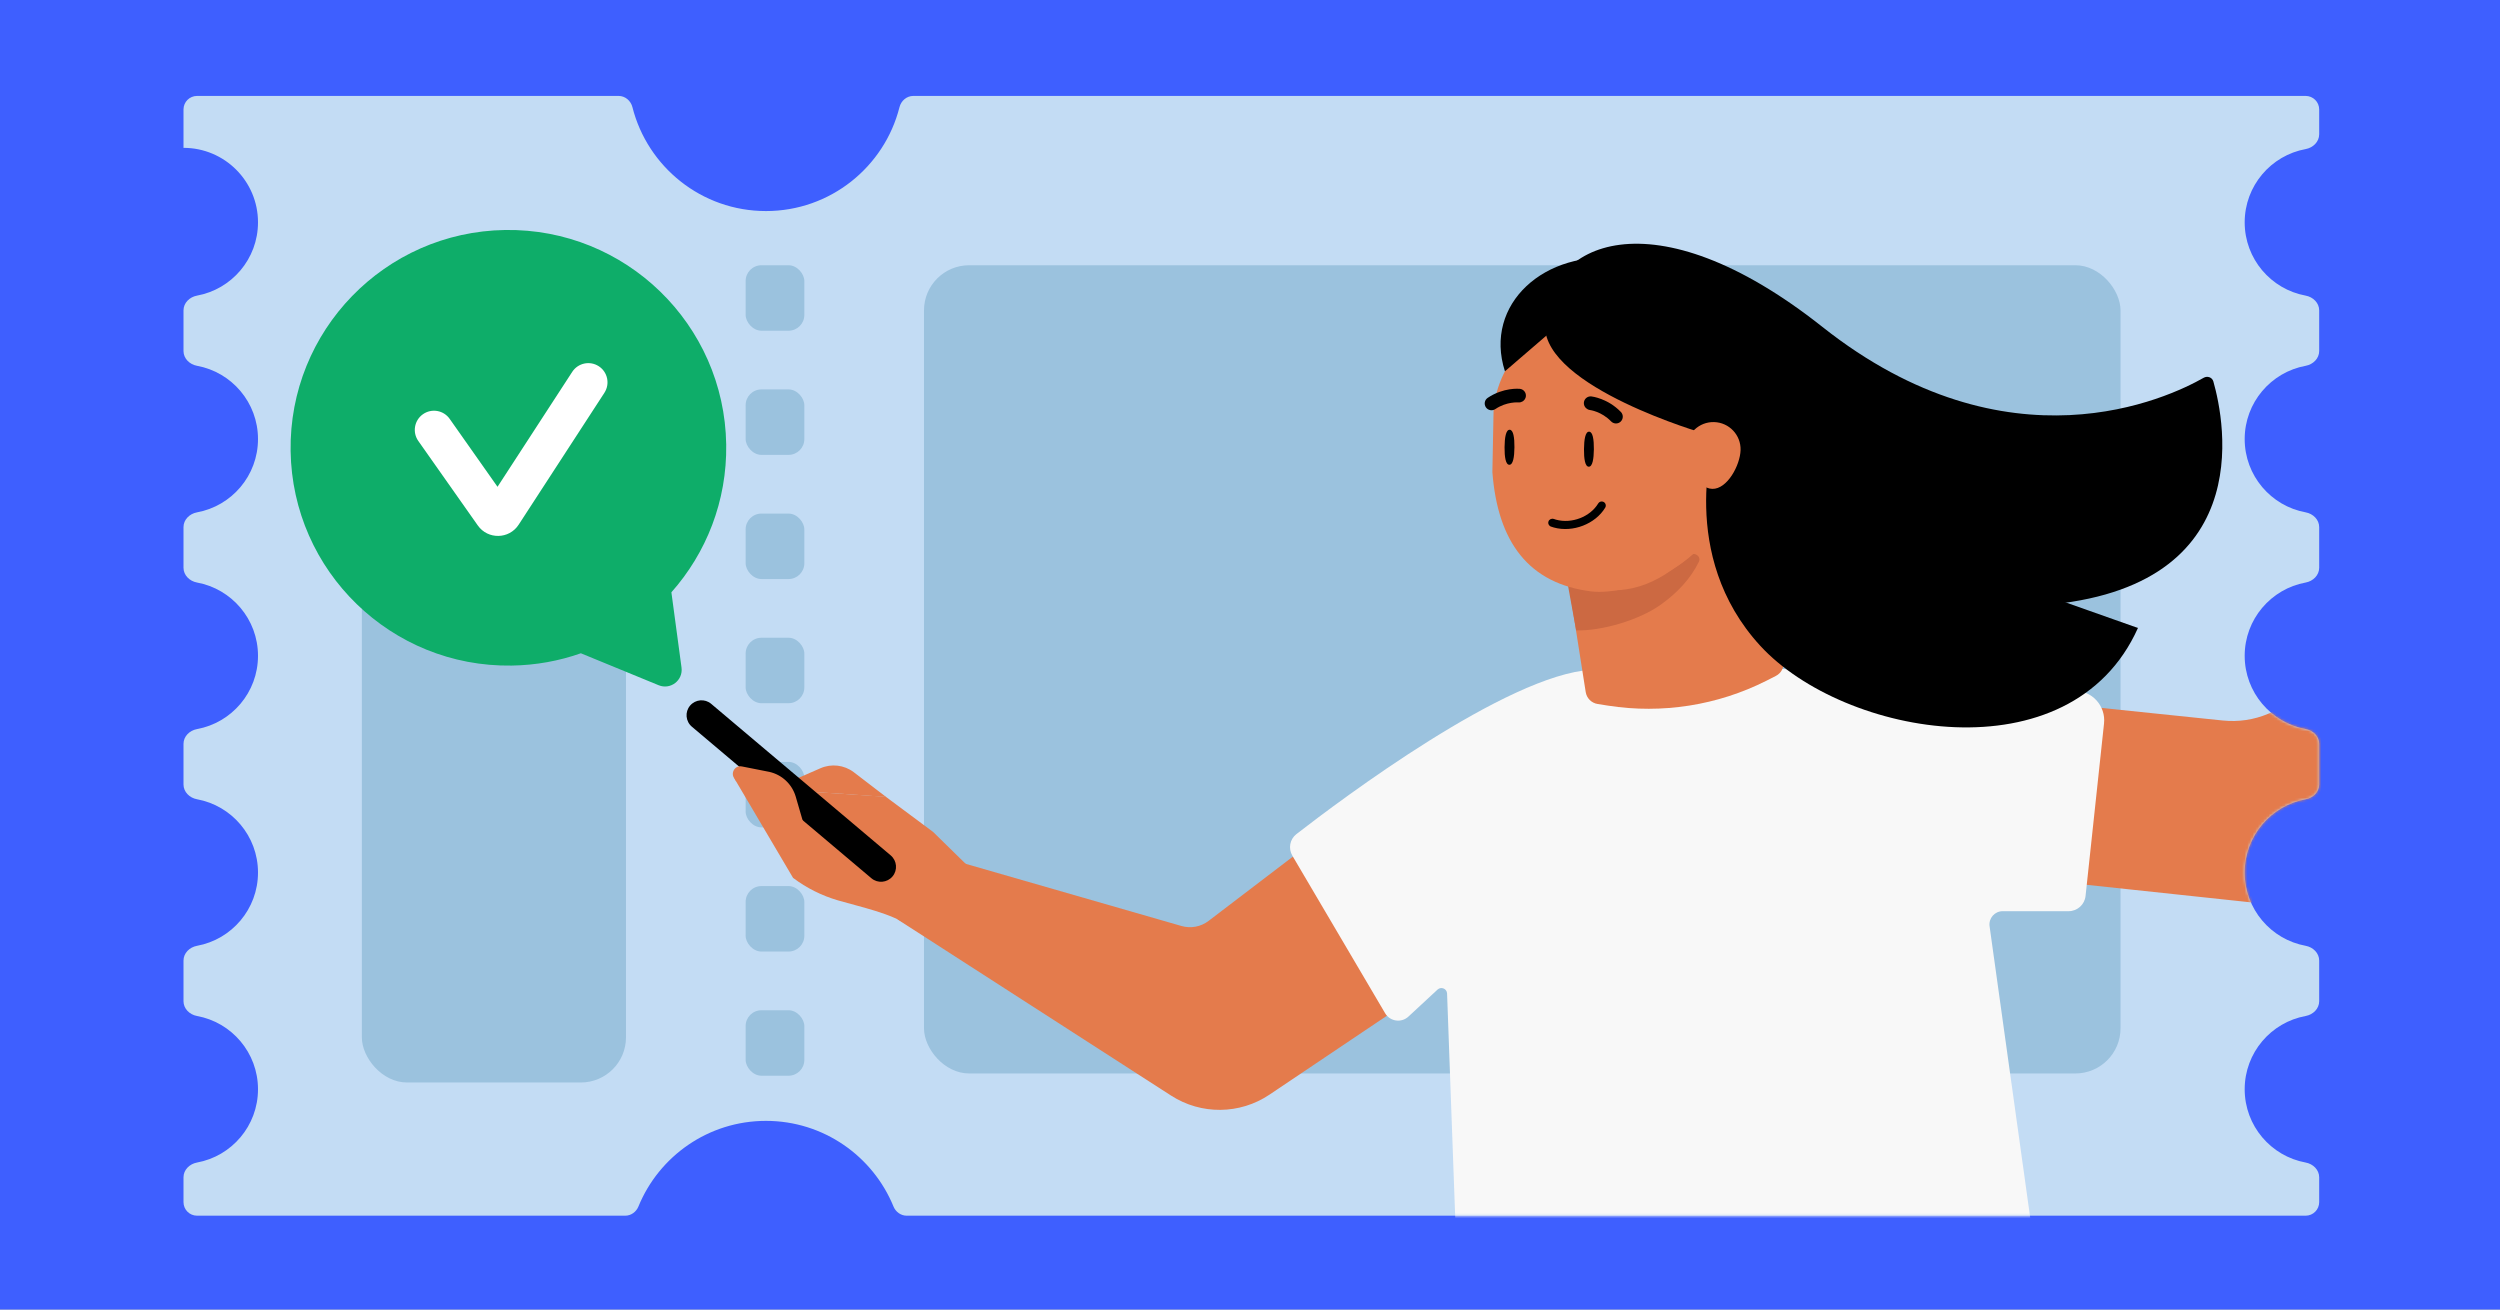
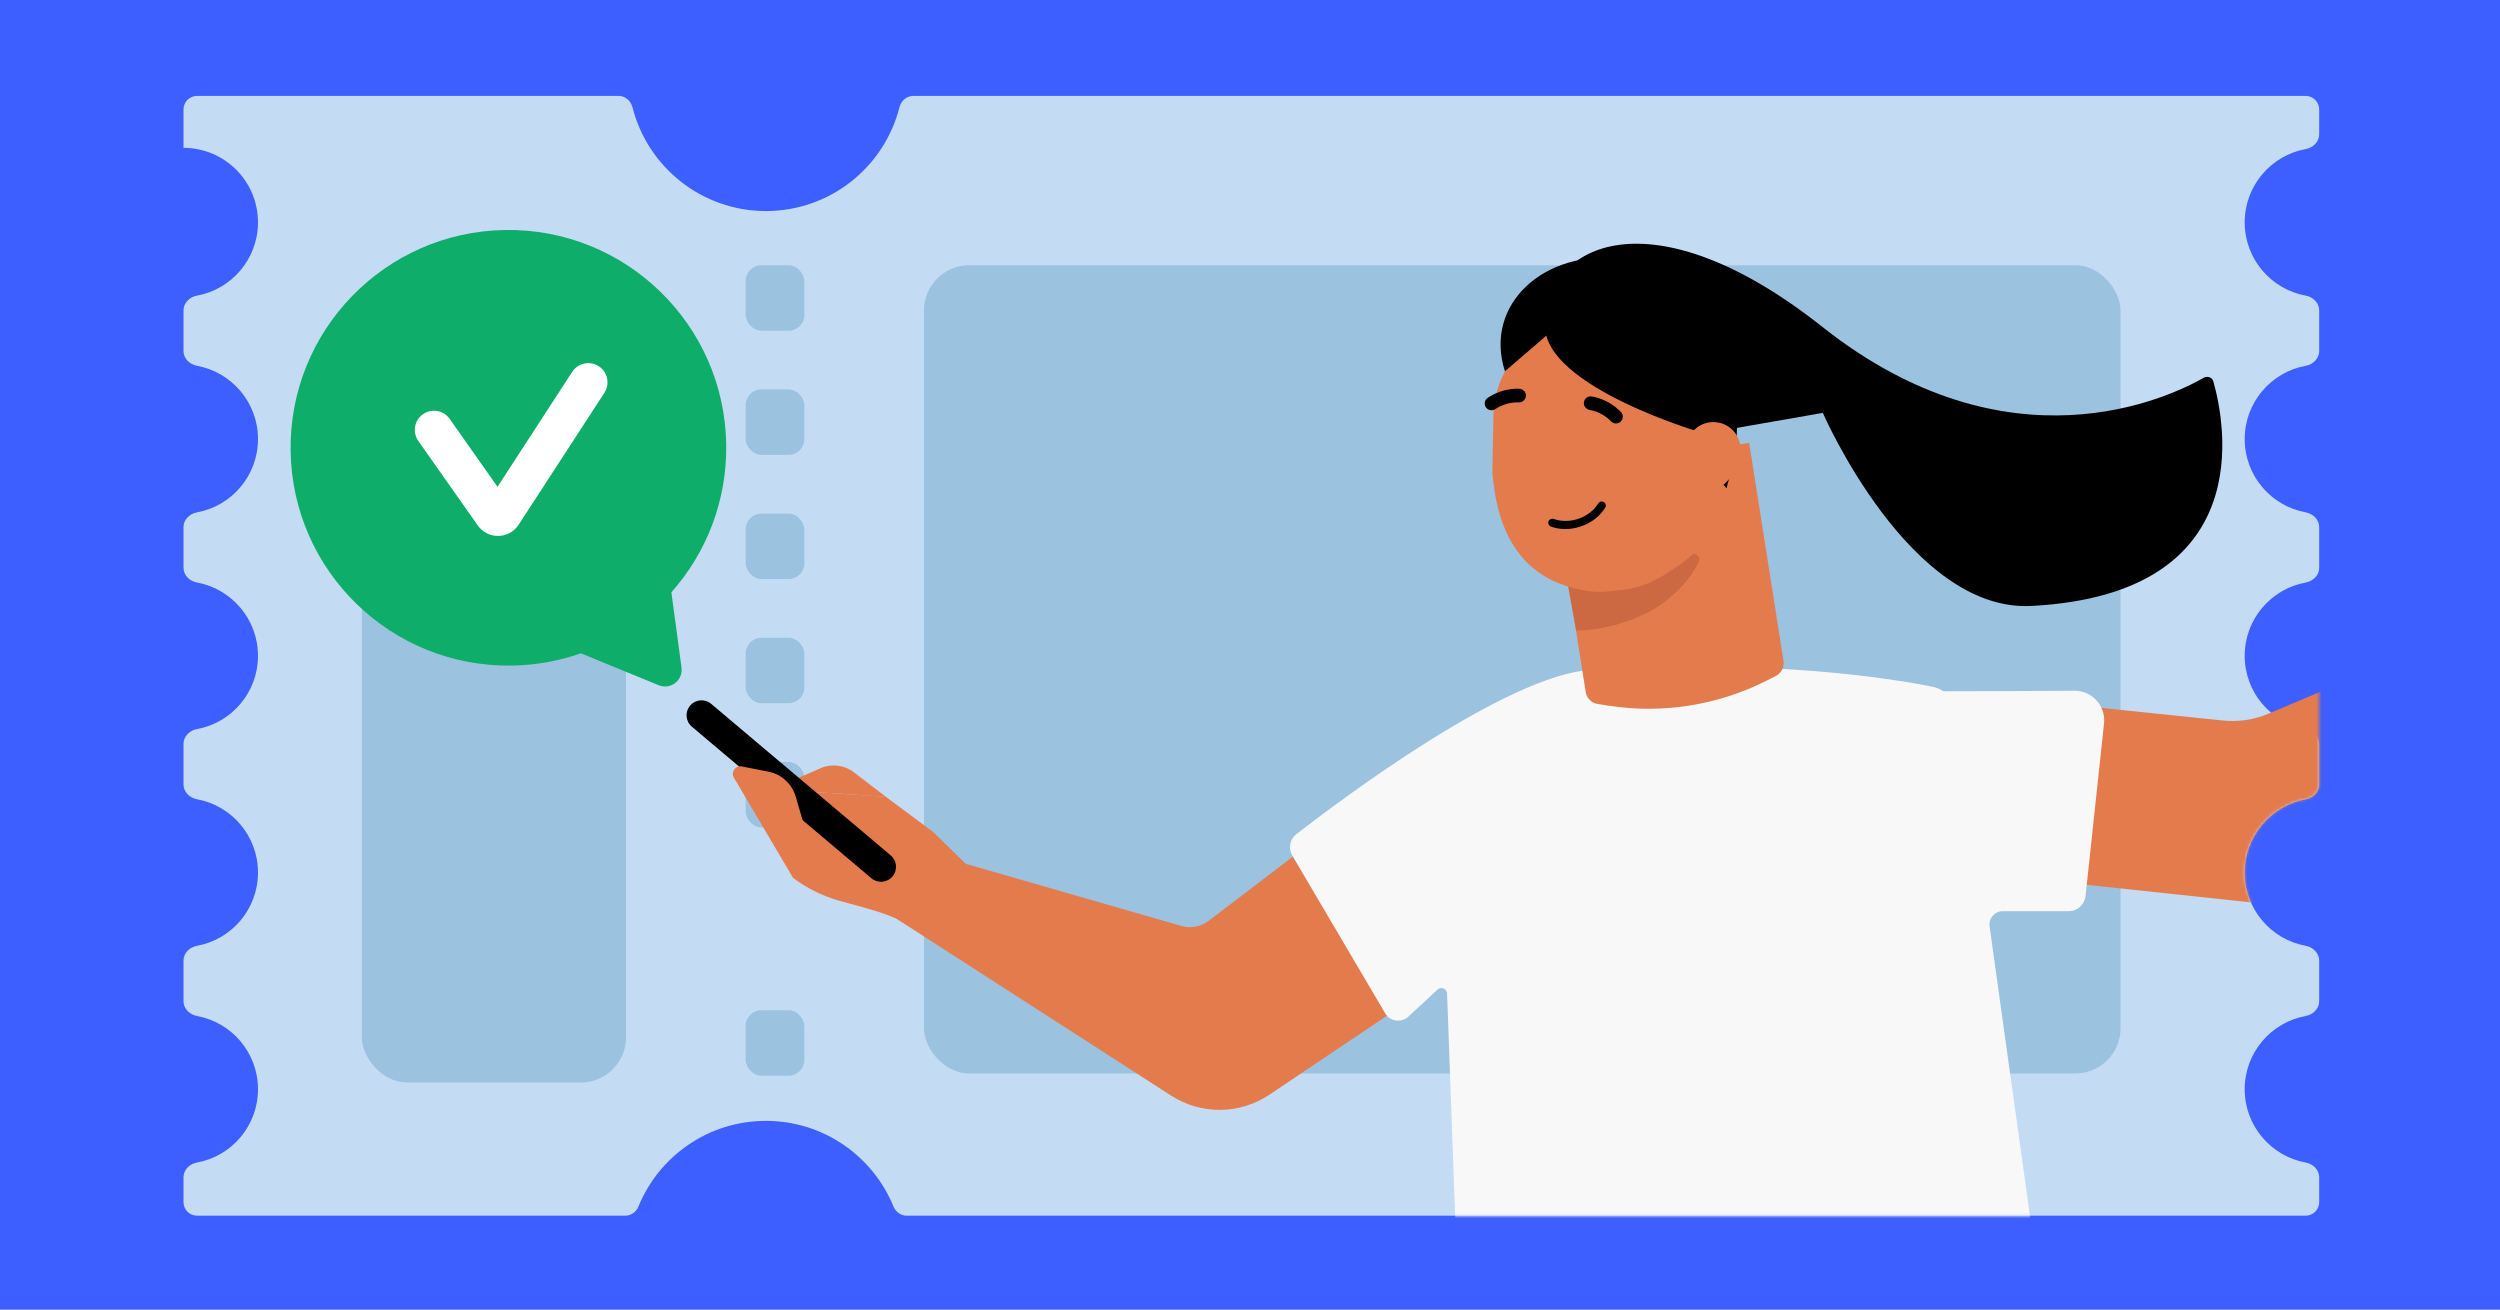
<svg xmlns="http://www.w3.org/2000/svg" fill="none" height="495" viewBox="0 0 945 495" width="945">
  <rect x="0" y="0" width="945" height="495" fill="#333333" stroke="none" />
  <clipPath id="clip0_12315_698">
    <path d="M0 0H945V495H0Z" />
  </clipPath>
  <mask id="mask0_12315_698" height="424" maskUnits="userSpaceOnUse" width="808" x="69" y="36">
-     <path clip-rule="evenodd" d="M69.363 41.378C69.363 38.55 71.655 36.258 74.483 36.258H233.828C236.335 36.258 238.446 38.082 239.059 40.512 244.759 63.078 265.195 79.78 289.533 79.78 313.87 79.78 334.307 63.078 340.006 40.512 340.62 38.082 342.731 36.258 345.237 36.258H871.532C874.36 36.258 876.653 38.55 876.653 41.378L876.653 50.765C876.653 53.593 874.34 55.837 871.558 56.345 858.437 58.743 848.491 70.233 848.491 84.047 848.491 97.86 858.437 109.351 871.558 111.748 874.34 112.257 876.653 114.5 876.653 117.328V132.689C876.653 135.517 874.34 137.761 871.558 138.269 858.437 140.666 848.491 152.157 848.491 165.97 848.491 179.784 858.437 191.275 871.558 193.672 874.34 194.18 876.653 196.424 876.653 199.252V214.613C876.653 217.44 874.34 219.684 871.558 220.192 858.437 222.59 848.491 234.081 848.491 247.894 848.491 261.708 858.437 273.198 871.558 275.596 874.34 276.104 876.653 278.348 876.653 281.176V296.536C876.653 299.364 874.34 301.608 871.558 302.116 858.437 304.514 848.491 316.004 848.491 329.818 848.491 343.631 858.437 355.122 871.558 357.519 874.34 358.028 876.653 360.271 876.653 363.099V378.46C876.653 381.288 874.34 383.532 871.558 384.04 858.437 386.437 848.491 397.928 848.491 411.741 848.491 425.555 858.437 437.046 871.558 439.443 874.34 439.951 876.653 442.195 876.653 445.023L876.653 454.41C876.653 457.238 874.36 459.53 871.532 459.53H342.725C340.511 459.53 338.571 458.096 337.733 456.047 329.967 437.063 311.312 423.689 289.533 423.689 267.754 423.689 249.099 437.063 241.333 456.047 240.495 458.096 238.555 459.53 236.341 459.53H74.483C71.655 459.53 69.363 457.238 69.363 454.41L69.363 445.023C69.363 442.195 71.676 439.951 74.457 439.443 87.579 437.046 97.524 425.555 97.524 411.741 97.524 397.928 87.579 386.437 74.458 384.04 71.676 383.532 69.363 381.288 69.363 378.46V363.099C69.363 360.271 71.676 358.028 74.458 357.519 87.579 355.122 97.524 343.631 97.524 329.818 97.524 316.004 87.579 304.514 74.458 302.116 71.676 301.608 69.363 299.364 69.363 296.536V281.176C69.363 278.348 71.676 276.104 74.457 275.596 87.579 273.198 97.524 261.708 97.524 247.894 97.524 234.081 87.579 222.59 74.458 220.192 71.676 219.684 69.363 217.44 69.363 214.613V199.252C69.363 196.424 71.676 194.18 74.457 193.672 87.579 191.275 97.524 179.784 97.524 165.97 97.524 152.157 87.579 140.666 74.458 138.269 71.676 137.761 69.363 135.517 69.363 132.689V117.328C69.363 114.5 71.676 112.257 74.457 111.748 87.579 109.351 97.524 97.86 97.524 84.047 97.524 68.494 84.916 55.886 69.363 55.886V55.886C69.363 55.886 69.363 55.886 69.363 55.886V41.378Z" fill="#ffffff" fill-rule="evenodd" />
+     <path clip-rule="evenodd" d="M69.363 41.378C69.363 38.55 71.655 36.258 74.483 36.258H233.828C236.335 36.258 238.446 38.082 239.059 40.512 244.759 63.078 265.195 79.78 289.533 79.78 313.87 79.78 334.307 63.078 340.006 40.512 340.62 38.082 342.731 36.258 345.237 36.258H871.532C874.36 36.258 876.653 38.55 876.653 41.378L876.653 50.765C876.653 53.593 874.34 55.837 871.558 56.345 858.437 58.743 848.491 70.233 848.491 84.047 848.491 97.86 858.437 109.351 871.558 111.748 874.34 112.257 876.653 114.5 876.653 117.328V132.689C876.653 135.517 874.34 137.761 871.558 138.269 858.437 140.666 848.491 152.157 848.491 165.97 848.491 179.784 858.437 191.275 871.558 193.672 874.34 194.18 876.653 196.424 876.653 199.252V214.613V296.536C876.653 299.364 874.34 301.608 871.558 302.116 858.437 304.514 848.491 316.004 848.491 329.818 848.491 343.631 858.437 355.122 871.558 357.519 874.34 358.028 876.653 360.271 876.653 363.099V378.46C876.653 381.288 874.34 383.532 871.558 384.04 858.437 386.437 848.491 397.928 848.491 411.741 848.491 425.555 858.437 437.046 871.558 439.443 874.34 439.951 876.653 442.195 876.653 445.023L876.653 454.41C876.653 457.238 874.36 459.53 871.532 459.53H342.725C340.511 459.53 338.571 458.096 337.733 456.047 329.967 437.063 311.312 423.689 289.533 423.689 267.754 423.689 249.099 437.063 241.333 456.047 240.495 458.096 238.555 459.53 236.341 459.53H74.483C71.655 459.53 69.363 457.238 69.363 454.41L69.363 445.023C69.363 442.195 71.676 439.951 74.457 439.443 87.579 437.046 97.524 425.555 97.524 411.741 97.524 397.928 87.579 386.437 74.458 384.04 71.676 383.532 69.363 381.288 69.363 378.46V363.099C69.363 360.271 71.676 358.028 74.458 357.519 87.579 355.122 97.524 343.631 97.524 329.818 97.524 316.004 87.579 304.514 74.458 302.116 71.676 301.608 69.363 299.364 69.363 296.536V281.176C69.363 278.348 71.676 276.104 74.457 275.596 87.579 273.198 97.524 261.708 97.524 247.894 97.524 234.081 87.579 222.59 74.458 220.192 71.676 219.684 69.363 217.44 69.363 214.613V199.252C69.363 196.424 71.676 194.18 74.457 193.672 87.579 191.275 97.524 179.784 97.524 165.97 97.524 152.157 87.579 140.666 74.458 138.269 71.676 137.761 69.363 135.517 69.363 132.689V117.328C69.363 114.5 71.676 112.257 74.457 111.748 87.579 109.351 97.524 97.86 97.524 84.047 97.524 68.494 84.916 55.886 69.363 55.886V55.886C69.363 55.886 69.363 55.886 69.363 55.886V41.378Z" fill="#ffffff" fill-rule="evenodd" />
  </mask>
  <g clip-path="url(#clip0_12315_698)">
    <path d="M0 0H945V495H0Z" fill="#f8f8f8" />
    <path d="M0 0H945.86V495H0Z" fill="#3e5fff" />
    <path clip-rule="evenodd" d="M69.363 41.378C69.363 38.55 71.655 36.258 74.483 36.258H233.828C236.335 36.258 238.446 38.082 239.059 40.512 244.759 63.078 265.195 79.78 289.533 79.78 313.87 79.78 334.307 63.078 340.006 40.512 340.62 38.082 342.731 36.258 345.237 36.258H871.532C874.36 36.258 876.653 38.55 876.653 41.378L876.653 50.765C876.653 53.593 874.34 55.837 871.558 56.345 858.437 58.743 848.491 70.233 848.491 84.047 848.491 97.86 858.437 109.351 871.558 111.748 874.34 112.257 876.653 114.5 876.653 117.328V132.689C876.653 135.517 874.34 137.761 871.558 138.269 858.437 140.666 848.491 152.157 848.491 165.97 848.491 179.784 858.437 191.275 871.558 193.672 874.34 194.18 876.653 196.424 876.653 199.252V214.613C876.653 217.44 874.34 219.684 871.558 220.192 858.437 222.59 848.491 234.081 848.491 247.894 848.491 261.708 858.437 273.198 871.558 275.596 874.34 276.104 876.653 278.348 876.653 281.176V296.536C876.653 299.364 874.34 301.608 871.558 302.116 858.437 304.514 848.491 316.004 848.491 329.818 848.491 343.631 858.437 355.122 871.558 357.519 874.34 358.028 876.653 360.271 876.653 363.099V378.46C876.653 381.288 874.34 383.532 871.558 384.04 858.437 386.437 848.491 397.928 848.491 411.741 848.491 425.555 858.437 437.046 871.558 439.443 874.34 439.951 876.653 442.195 876.653 445.023L876.653 454.41C876.653 457.238 874.36 459.53 871.532 459.53H342.725C340.511 459.53 338.571 458.096 337.733 456.047 329.967 437.063 311.312 423.689 289.533 423.689 267.754 423.689 249.099 437.063 241.333 456.047 240.495 458.096 238.555 459.53 236.341 459.53H74.483C71.655 459.53 69.363 457.238 69.363 454.41L69.363 445.023C69.363 442.195 71.676 439.951 74.457 439.443 87.579 437.046 97.524 425.555 97.524 411.741 97.524 397.928 87.579 386.437 74.458 384.04 71.676 383.532 69.363 381.288 69.363 378.46V363.099C69.363 360.271 71.676 358.028 74.458 357.519 87.579 355.122 97.524 343.631 97.524 329.818 97.524 316.004 87.579 304.514 74.458 302.116 71.676 301.608 69.363 299.364 69.363 296.536V281.176C69.363 278.348 71.676 276.104 74.457 275.596 87.579 273.198 97.524 261.708 97.524 247.894 97.524 234.081 87.579 222.59 74.458 220.192 71.676 219.684 69.363 217.44 69.363 214.613V199.252C69.363 196.424 71.676 194.18 74.457 193.672 87.579 191.275 97.524 179.784 97.524 165.97 97.524 152.157 87.579 140.666 74.458 138.269 71.676 137.761 69.363 135.517 69.363 132.689V117.328C69.363 114.5 71.676 112.257 74.457 111.748 87.579 109.351 97.524 97.86 97.524 84.047 97.524 68.494 84.916 55.886 69.363 55.886V55.886C69.363 55.886 69.363 55.886 69.363 55.886V41.378Z" fill="#c3dcf4" fill-rule="evenodd" />
    <g mask="url(#mask0_12315_698)">
      <g fill="#9bc2de">
        <rect height="305.507" rx="17.067" width="452.287" x="349.269" y="100.261" />
        <rect height="305.507" rx="17.067" width="99.844" x="136.78" y="103.674" />
        <rect height="24.748" rx="5.974" width="22.188" x="281.853" y="100.261" />
        <rect height="24.748" rx="5.974" width="22.188" x="281.853" y="147.196" />
        <rect height="24.748" rx="5.974" width="22.188" x="281.853" y="194.132" />
        <rect height="24.748" rx="5.974" width="22.188" x="281.853" y="241.067" />
        <rect height="24.748" rx="5.974" width="22.188" x="281.853" y="288.003" />
-         <rect height="24.748" rx="5.974" width="22.188" x="281.853" y="334.938" />
        <rect height="24.748" rx="5.974" width="22.188" x="281.853" y="381.873" />
      </g>
      <path d="M362.391 325.766 339.274 347.536 442.696 414.147C454.042 421.455 468.648 421.312 479.85 413.785L617.812 321.07 540.394 284.384 456.836 348.106C453.92 350.329 450.124 351.042 446.601 350.027L362.391 325.766Z" fill="#e47b4c" />
      <path d="M687.515 323.65 851.192 341.129C861.966 342.28 872.786 339.412 881.576 333.076L980.367 261.867 953.919 228.985 857.425 269.794C852.016 272.082 846.115 272.964 840.273 272.358L695.831 257.377 687.515 323.65Z" fill="#e47b4c" />
      <path d="M562.446 523.162 746.757 534.549C753.5 534.966 759.068 529.35 758.594 522.611L746.217 346.46 738.926 269.056C738.488 264.4 735.214 260.541 730.629 259.621 713.59 256.202 668.407 249.117 601.502 253.175 569.692 255.105 507.025 302.118 490.042 315.292 487.517 317.251 486.912 320.737 488.533 323.49L523.564 382.982C525.416 386.128 529.703 386.756 532.38 384.274L543.396 374.059C544.741 372.811 546.93 373.72 546.997 375.554L551.967 512.413C552.176 518.158 556.708 522.808 562.446 523.162Z" fill="#f8f8f8" />
      <path d="M759.905 572.959 567.217 539.995C562.107 539.121 558.269 534.848 557.947 529.673L546.789 350.311C546.736 349.458 546.781 348.601 546.923 347.758L559.204 274.94C559.937 270.593 563.144 267.131 567.49 266.391 581.108 264.072 615.326 259.812 678.318 261.024 703.779 261.514 759.289 261.256 784.164 261.106 790.841 261.066 796.034 266.845 795.323 273.484L788.338 338.681C787.988 341.95 785.229 344.429 781.941 344.429L757.016 344.429C753.978 344.429 751.641 347.114 752.06 350.123L767.707 462.374 772.949 561.352C773.328 568.509 766.968 574.167 759.905 572.959Z" fill="#f8f8f8" />
      <path d="M334.949 301.251 322.69 291.865C319.077 289.145 314.276 288.578 310.136 290.396L301.877 294.006C299.331 295.117 299.999 298.903 302.772 299.083L318.904 300.12 334.949 301.251Z" fill="#e47b4c" />
      <path d="M278.381 295.591 299.779 331.838C304.872 335.672 310.628 338.549 316.746 340.343 325.168 342.811 337.299 345.312 343.572 350.034L366.905 328.372 352.688 314.447 334.828 301.172 306.513 299.274 321.742 312.186 302.075 308.17 280.89 290.404C278.643 289.811 276.184 292.962 278.381 295.591Z" fill="#e47b4c" />
      <path d="M337.36 331.307C339.381 328.923 339.071 325.357 336.687 323.335L268.825 266.049C266.442 264.028 262.875 264.338 260.853 266.722 258.831 269.105 259.142 272.672 261.525 274.693L329.388 331.979C331.771 334.001 335.338 333.69 337.36 331.307Z" fill="#000000" />
      <path d="M305.394 316.992 300.761 301.048C299.366 296.389 295.569 292.836 290.825 291.772L280.496 289.726C277.583 289.065 275.749 292.77 278.035 294.694L292.219 305.784 305.394 316.992Z" fill="#e47b4c" />
      <path clip-rule="evenodd" d="M253.786 223.89C266.954 209.048 274.829 189.431 274.508 168.028 273.826 122.56 236.414 86.254 190.946 86.935 145.478 87.617 109.171 125.029 109.853 170.497 110.535 215.966 147.947 252.272 193.415 251.59 202.581 251.453 211.374 249.823 219.567 246.935L248.973 259.019C253.46 260.863 258.262 257.157 257.615 252.348L253.786 223.89Z" fill="#0ead69" fill-rule="evenodd" />
      <path clip-rule="evenodd" d="M226.336 138.438C229.695 140.621 230.648 145.115 228.465 148.474L196.052 198.335C192.455 203.869 184.406 204.018 180.607 198.622L158.117 166.685C155.81 163.41 156.595 158.884 159.871 156.578 163.147 154.271 167.672 155.056 169.979 158.332L188.061 184.009 216.3 140.566C218.484 137.207 222.977 136.254 226.336 138.438Z" fill="#ffffff" fill-rule="evenodd" />
      <path d="M586.426 179.175 599.394 261.584C599.762 263.921 601.577 265.744 603.905 266.11L607.845 266.733C628.303 269.929 649.25 266.633 667.72 257.31L671.253 255.512C673.355 254.448 674.523 252.156 674.159 249.845L661.186 167.41 586.417 179.177 586.426 179.175Z" fill="#e47b4c" />
      <path d="M592.314 219.255 595.792 238.277C605.19 238.591 619.456 234.476 627.685 228.624 633.929 224.183 639.022 218.815 642.166 212.376 643.191 210.283 640.405 208.375 638.797 210.06 636.819 212.182 634.269 213.771 631.816 215.515 618.803 224.77 606.068 225.071 592.314 219.255Z" fill="#cc6942" />
      <path d="M651.366 189.939C647.491 213.485 615.942 225.293 601.538 223.56L601.538 223.56C577.831 220.625 566.135 204.891 564.121 178.46L564.577 154.867C566.226 133.439 590.153 109.795 616.085 113.005L616.085 113.005C642.018 116.215 660.082 140.369 655.831 166.163L651.366 189.939Z" fill="#e47b4c" />
-       <path d="M572.458 169.081C572.428 172.74 571.94 175.699 570.536 175.687 569.132 175.676 568.692 172.709 568.722 169.05 568.753 165.392 569.241 162.433 570.645 162.444 572.049 162.456 572.488 165.423 572.458 169.081Z" fill="#000000" />
-       <path d="M602.483 169.81C602.453 173.469 601.965 176.428 600.561 176.416 599.157 176.404 598.717 173.438 598.748 169.779 598.778 166.121 599.266 163.162 600.67 163.173 602.074 163.185 602.514 166.151 602.483 169.81Z" fill="#000000" />
      <path d="M587.294 196.155C586.423 195.913 585.605 196.334 585.332 197.087 585.042 197.873 585.461 198.763 586.248 199.045 586.614 199.173 586.99 199.296 587.362 199.399 594.53 201.383 603.043 198.081 606.771 191.888 606.978 191.535 607.037 191.123 606.939 190.722 606.84 190.322 606.595 189.989 606.236 189.772 606.121 189.694 605.996 189.651 605.852 189.611 605.184 189.426 604.476 189.713 604.12 190.307 601.076 195.377 594.081 198.07 588.165 196.432 587.869 196.35 587.564 196.266 587.28 196.141L587.275 196.158 587.294 196.155Z" fill="#000000" />
      <path d="M575.559 151.727C576.233 151.31 576.708 150.605 576.788 149.77 576.917 148.38 575.906 147.118 574.499 146.978 574.226 146.951 568.29 146.399 562.362 150.38 561.176 151.169 560.867 152.743 561.654 153.946 562.444 155.122 564.037 155.433 565.222 154.644 569.555 151.72 573.934 152.115 573.989 152.12 574.552 152.171 575.096 151.988 575.559 151.727Z" fill="#000000" />
      <path d="M599.501 154.267C598.929 153.718 598.613 152.93 598.71 152.096 598.875 150.71 600.129 149.689 601.533 149.847 601.807 149.878 607.726 150.584 612.687 155.72 613.68 156.74 613.652 158.345 612.63 159.355 611.611 160.339 609.989 160.309 608.996 159.289 605.372 155.521 601.008 154.988 600.953 154.981 600.392 154.913 599.899 154.62 599.501 154.267Z" fill="#000000" />
      <path d="M612.948 97.815C639.767 102.762 657.378 133.299 656.655 158.675L656.321 170.4 652.627 184.57 643.381 173.657C639.539 157.175 632.718 129.788 632.718 129.788L616.01 119.347 586.095 125.516 568.865 140.35C560.7 114.963 583.947 94.127 612.948 97.815Z" fill="#000000" />
      <path d="M689.034 156.075 644.236 163.882C644.236 163.882 583.955 146.495 583.985 123.133 584.025 91.667 624.743 72.796 688.859 123.562 759.171 179.235 819.656 150.402 832.975 142.806 834.394 141.997 836.199 142.613 836.647 144.184 840.905 159.139 854.463 224.486 767.878 229.052 721.809 231.482 689.034 156.075 689.034 156.075Z" fill="#000000" />
-       <path d="M648.129 165.363 640.344 162.401C640.344 162.401 583.07 94.992 627.416 108.28 671.761 121.569 677.091 154.191 722.105 161.623 736.084 163.931 737.613 177.943 736.07 190.324 734.681 201.473 739.942 213.252 750.534 216.998L808.143 237.373C782.737 294.118 696.92 278.4 665.398 244.125 633.877 209.851 648.129 165.363 648.129 165.363Z" fill="#000000" />
      <path d="M637.372 169.543C637.534 163.843 642.271 159.386 647.944 159.548 653.618 159.709 658.102 164.429 657.939 170.129 657.777 175.829 652.907 184.954 647.225 184.792 641.543 184.63 637.21 175.208 637.372 169.543Z" fill="#e47b4c" />
    </g>
  </g>
</svg>